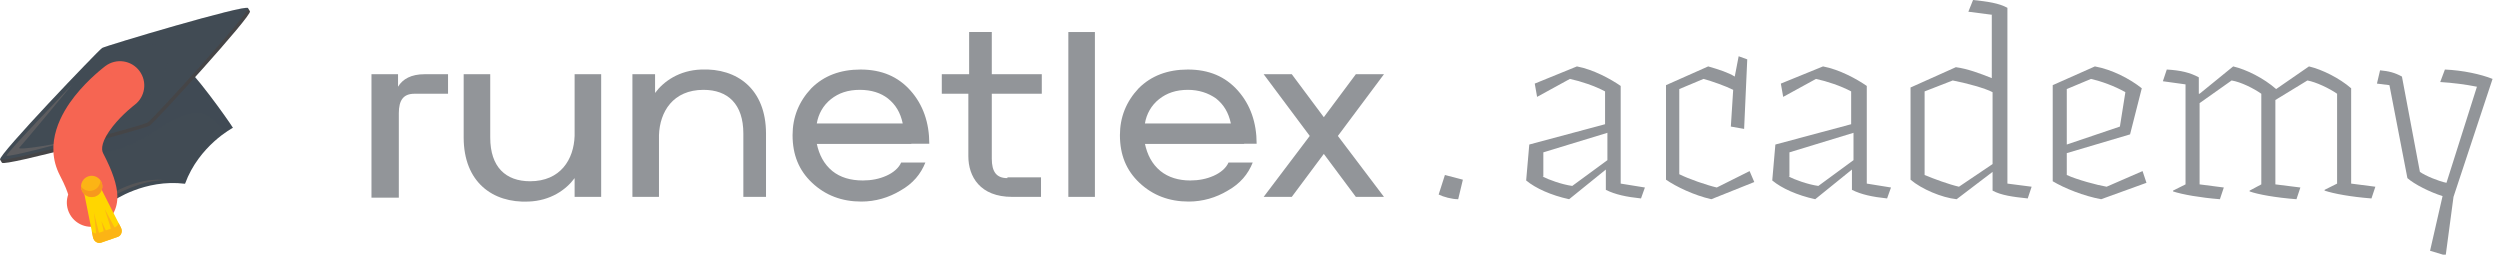
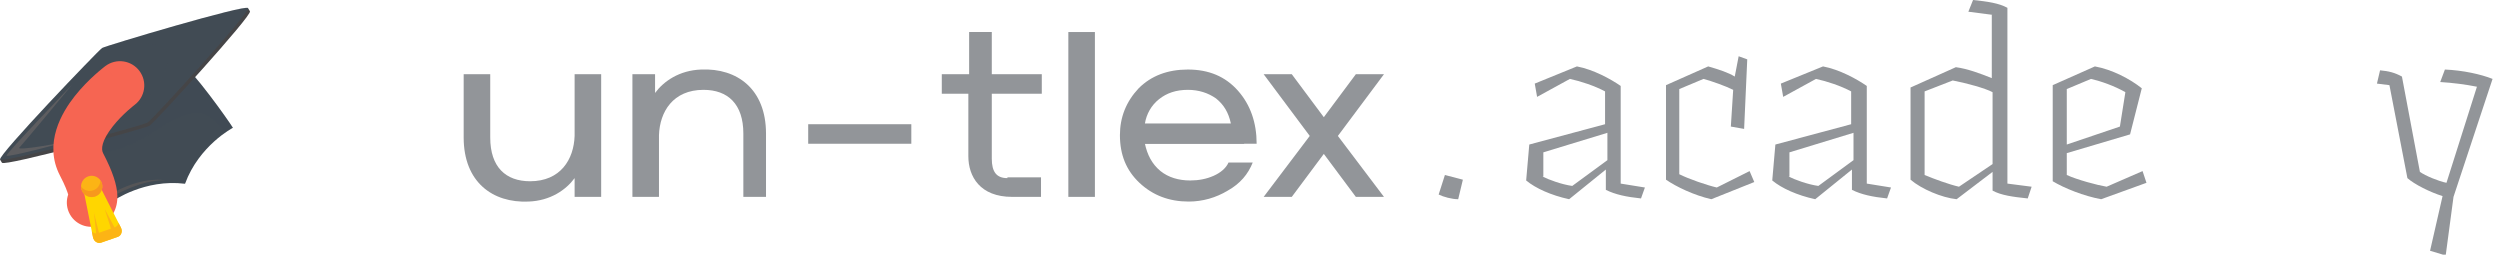
<svg xmlns="http://www.w3.org/2000/svg" width="320" height="33" viewBox="0 0 320 33" fill="none">
  <g opacity="0.5" clip-path="url(#clip0_546_4139)">
    <path fill-rule="evenodd" clip-rule="evenodd" d="M128.949 22.8C127.549 22.8 126.949 22 126.949 20.3V12H133.349V9.5H126.949V4.1H124.049V9.5H120.549V12H123.949V20C123.949 22.6 125.449 25.2 129.549 25.2H133.249V22.7H128.949V22.8Z" fill="#252B33" />
    <path fill-rule="evenodd" clip-rule="evenodd" d="M84.349 17.3C84.449 14.3 86.149 11.5 90.049 11.5C93.149 11.5 95.149 13.3 95.149 17.1V25.2H98.049V17.1C98.049 11.4 94.349 8.7 89.749 8.9C86.949 9 84.949 10.4 83.849 11.9V9.5H80.949V25.2H84.349V17.3Z" fill="#252B33" />
    <path d="M140.148 4.1H136.748V25.2H140.148V4.1Z" fill="#252B33" />
    <path fill-rule="evenodd" clip-rule="evenodd" d="M177.148 25.2L171.248 17.4L177.148 9.5H173.548L169.448 15L165.348 9.5H161.748L167.648 17.4L161.748 25.2H165.348L169.448 19.7L173.548 25.2H177.148Z" fill="#252B33" />
-     <path d="M110.449 23.1C111.549 23.1 112.549 22.9 113.449 22.5C114.349 22.1 115.049 21.5 115.349 20.8H118.449C117.849 22.3 116.849 23.5 115.249 24.4C113.749 25.3 112.049 25.8 110.249 25.8C107.749 25.8 105.649 25 103.949 23.4C102.249 21.8 101.449 19.8 101.449 17.3C101.449 15 102.249 13 103.849 11.3C105.449 9.7 107.549 8.9 110.149 8.9C112.849 8.9 114.949 9.8 116.549 11.6C118.149 13.4 118.949 15.7 118.949 18.4H104.549C104.849 19.8 105.449 21 106.549 21.9C107.549 22.7 108.849 23.1 110.449 23.1ZM110.049 11.5C108.549 11.5 107.349 11.9 106.349 12.7C105.349 13.5 104.749 14.6 104.549 15.8H115.549C115.249 14.4 114.649 13.4 113.649 12.6C112.749 11.9 111.549 11.5 110.049 11.5Z" fill="#252B33" />
    <path d="M152.35 23.1C153.45 23.1 154.45 22.9 155.35 22.5C156.25 22.1 156.95 21.5 157.25 20.8H160.35C159.75 22.3 158.75 23.5 157.15 24.4C155.65 25.3 153.95 25.8 152.15 25.8C149.65 25.8 147.55 25 145.85 23.4C144.15 21.8 143.35 19.8 143.35 17.3C143.35 15 144.15 13 145.75 11.3C147.35 9.7 149.45 8.9 152.05 8.9C154.75 8.9 156.85 9.8 158.45 11.6C160.05 13.4 160.85 15.7 160.85 18.4H146.55C146.85 19.8 147.45 21 148.55 21.9C149.55 22.7 150.85 23.1 152.35 23.1ZM152.05 11.5C150.55 11.5 149.35 11.9 148.35 12.7C147.35 13.5 146.75 14.6 146.55 15.8H157.55C157.25 14.4 156.65 13.4 155.65 12.6C154.65 11.9 153.45 11.5 152.05 11.5Z" fill="#252B33" />
-     <path fill-rule="evenodd" clip-rule="evenodd" d="M53.049 12C51.649 12 51.049 12.8 51.049 14.5V25.3H47.549V9.5H50.949V11.1C51.549 10.1 52.649 9.5 54.349 9.5H57.349V12H53.049Z" fill="#252B33" />
    <path fill-rule="evenodd" clip-rule="evenodd" d="M73.55 17.4C73.45 20.4 71.75 23.2 67.85 23.2C64.75 23.2 62.75 21.4 62.75 17.6V9.5H59.35V17.6C59.35 23.3 63.05 26 67.65 25.8C70.45 25.7 72.45 24.3 73.55 22.8V25.2H76.95V9.5H73.55V17.4Z" fill="#252B33" />
    <path d="M159.249 15.9H146.049V18.4H159.249V15.9Z" fill="#252B33" />
    <path d="M116.649 15.9H103.449V18.4H116.649V15.9Z" fill="#252B33" />
    <path d="M184.948 22.4L187.248 23L186.648 25.5C185.848 25.5 184.748 25.2 184.148 24.9L184.948 22.4Z" fill="#252B33" />
    <path d="M196.448 10.7L201.848 8.5C203.948 8.9 206.148 10.1 207.448 11V23.5L210.548 24L210.048 25.4C208.148 25.2 206.748 24.9 205.548 24.3V21.7L200.848 25.5C198.548 25 196.548 24.1 195.348 23.1L195.748 18.5L205.448 15.9V11.7C204.148 11 202.348 10.4 200.948 10.1L196.748 12.4L196.448 10.7ZM197.448 22.6C198.248 23 199.848 23.6 201.248 23.8L205.748 20.5V17L197.548 19.5V22.6H197.448Z" fill="#252B33" />
    <path d="M221.848 11.5C220.848 11 219.148 10.4 218.048 10.1L214.948 11.4V22.3C216.148 22.9 218.448 23.7 219.748 24L223.948 21.9L224.548 23.3L219.048 25.5C216.848 25 214.548 23.9 213.248 23V10.9L218.648 8.5C220.048 8.9 221.248 9.3 222.048 9.8L222.548 7.2L223.648 7.6L223.248 16.5L221.548 16.2L221.848 11.5Z" fill="#252B33" />
    <path d="M227.948 10.7L233.348 8.5C235.448 8.9 237.648 10.1 238.948 11V23.5L242.048 24L241.548 25.4C239.648 25.2 238.248 24.9 237.048 24.3V21.7L232.348 25.5C230.048 25 228.048 24.1 226.848 23.1L227.248 18.5L236.948 15.9V11.7C235.648 11 233.848 10.4 232.448 10.1L228.248 12.4L227.948 10.7ZM228.948 22.6C229.748 23 231.348 23.6 232.748 23.8L237.248 20.5V17L229.048 19.5V22.6H228.948Z" fill="#252B33" />
    <path d="M255.049 1.9L251.949 1.5L252.549 0C254.449 0.2 255.849 0.4 256.949 1V23.5L260.049 23.9L259.549 25.4C257.649 25.2 256.149 25 255.049 24.4V22L250.449 25.5C248.549 25.3 245.949 24.2 244.549 23V11.2L250.349 8.6C251.849 8.8 253.449 9.4 254.949 10V1.9H255.049ZM255.049 11.8C254.149 11.3 251.549 10.6 249.949 10.3L246.349 11.7V22.4C247.549 22.9 249.449 23.6 250.749 23.9L255.049 21V11.8Z" fill="#252B33" />
    <path d="M262.748 10.9L268.148 8.5C270.348 8.9 272.648 10.1 274.148 11.3L272.648 17.2L264.548 19.6V22.4C265.848 23 268.448 23.7 269.648 23.9L274.248 21.9L274.748 23.4L268.948 25.5C266.748 25.1 264.248 24.1 262.748 23.2V10.9ZM272.048 11.8C270.648 11 268.948 10.4 267.648 10.1L264.548 11.4V18.5L271.348 16.2L272.048 11.8Z" fill="#252B33" />
-     <path d="M281.548 12L285.848 8.5C287.548 8.9 289.748 10 291.348 11.4L295.548 8.5C297.248 8.9 299.448 10 300.948 11.3V23.5L304.048 23.9L303.548 25.4C300.948 25.2 298.748 24.8 297.548 24.4V24.3L299.148 23.5V12C298.148 11.3 296.448 10.5 295.348 10.3L291.248 12.8V23.6L294.448 24L293.948 25.5C291.348 25.3 289.048 24.9 287.948 24.5V24.4L289.448 23.6V12C288.448 11.3 286.848 10.5 285.648 10.3L281.548 13.2V23.6L284.648 24L284.148 25.5C281.648 25.3 279.348 24.9 278.148 24.5V24.4L279.748 23.6V10.8L276.848 10.4L277.348 8.9C279.148 9 280.348 9.3 281.448 9.9V12H281.548Z" fill="#252B33" />
    <path d="M304.648 9C305.748 9.1 306.548 9.3 307.448 9.8L309.748 22C310.448 22.5 312.148 23.2 313.148 23.4L317.048 11.1C315.548 10.8 313.948 10.6 312.348 10.5L312.948 8.9C315.248 9 317.548 9.5 319.048 10.1L314.048 25.2L313.048 32.7L311.048 32.1L312.648 25.1C311.048 24.6 309.048 23.6 308.148 22.8L305.848 10.9L304.248 10.7L304.648 9Z" fill="#252B33" />
  </g>
  <path d="M29.81 16.355C29.192 15.344 24.643 8.954 23.031 7.901C21.419 6.848 17.7 8.563 15.406 9.965C13.111 11.366 9.887 13.89 10.087 15.805C10.287 17.721 13.894 24.685 14.512 25.697C14.512 25.697 18.525 22.876 23.685 23.522C25.467 18.636 29.81 16.355 29.81 16.355Z" fill="#414B54" />
  <path opacity="0.18" d="M10.73 13.942C10.282 14.587 10.026 15.224 10.087 15.805C10.164 16.546 10.752 18.042 11.479 19.657C12.785 19.703 15.826 19.47 19.66 16.931C24.51 13.72 26.24 13.543 28.821 16.982C29.417 16.562 29.809 16.355 29.809 16.355C29.192 15.343 24.643 8.953 23.031 7.901C22.686 7.675 22.243 7.577 21.739 7.576C19.683 8.346 17.42 9.2 17.178 9.32C16.851 9.482 12.906 12.353 10.73 13.942Z" fill="#414B54" />
  <path d="M30.9 1.55C26.957 2.342 13.732 6.301 13.321 6.552C12.911 6.803 3.348 16.76 0.843 19.905L0 20.42L0.252 20.832C0.566 21.347 18.506 16.476 19.144 16.087C19.782 15.697 32.309 1.963 31.994 1.448L31.742 1.035L30.9 1.55Z" fill="#454547" />
  <path d="M13.081 6.14C12.603 6.432 -0.303 19.904 0.012 20.419C0.326 20.935 18.266 16.064 18.904 15.674C19.542 15.285 32.069 1.551 31.754 1.035C31.439 0.52 13.56 5.847 13.081 6.14Z" fill="#414B54" />
  <path d="M8.673 18.122C8.673 18.122 0.848 20.247 0.844 19.905C0.84 19.563 9.238 10.826 9.238 10.826C9.238 10.826 3.038 18.327 2.487 18.875C1.936 19.424 8.673 18.122 8.673 18.122Z" fill="#5D5D60" />
  <path d="M12.58 20.653C12.58 20.653 14.563 24.925 14.707 24.943C14.85 24.962 18.053 23.006 21.118 23.08C21.118 23.08 18.572 22.512 14.797 24.499L12.58 20.653Z" fill="#555557" />
  <g opacity="0.18">
    <path d="M13.257 17.335C16.271 16.512 18.666 15.812 18.892 15.674C19.53 15.284 32.057 1.55 31.742 1.035C31.427 0.52 13.548 5.847 13.069 6.14C12.972 6.199 12.366 6.798 11.463 7.721C13.865 6.475 17.273 5.145 20.056 5.758C24.012 6.63 19.175 13.953 13.257 17.335Z" fill="#414B54" />
  </g>
  <path d="M13.499 8.448C14.877 7.422 16.826 7.707 17.852 9.085C18.877 10.462 18.593 12.408 17.216 13.435L17.217 13.436C17.211 13.44 17.198 13.45 17.18 13.464C17.143 13.492 17.083 13.54 17.003 13.604C16.843 13.734 16.608 13.93 16.329 14.181C15.762 14.691 15.056 15.389 14.435 16.178C12.969 18.038 12.931 19.098 13.195 19.604C14.406 21.929 14.982 23.66 15.022 25.048C15.043 25.794 14.913 26.597 14.489 27.332C14.279 27.698 14.017 28.007 13.726 28.256C13.583 28.378 13.438 28.481 13.296 28.567C13.226 28.61 13.156 28.649 13.088 28.684C13.055 28.701 13.021 28.718 12.989 28.733C12.972 28.741 12.956 28.749 12.94 28.756C12.932 28.759 12.924 28.763 12.916 28.767C12.912 28.768 12.907 28.77 12.905 28.771C12.899 28.774 12.892 28.776 11.663 25.919L12.892 28.776C11.314 29.455 9.485 28.726 8.806 27.148C8.487 26.407 8.483 25.611 8.728 24.903C8.616 24.516 8.343 23.754 7.678 22.477C5.527 18.349 7.949 14.359 9.548 12.329C10.459 11.173 11.436 10.215 12.169 9.556C12.54 9.222 12.859 8.955 13.091 8.768C13.207 8.674 13.302 8.6 13.371 8.546C13.406 8.519 13.435 8.497 13.456 8.48C13.467 8.472 13.476 8.465 13.484 8.46C13.487 8.457 13.49 8.455 13.492 8.453C13.494 8.452 13.495 8.451 13.496 8.45L13.498 8.449C13.501 8.452 13.555 8.524 14.805 10.201L13.499 8.448ZM10.27 23.138C10.32 23.113 10.371 23.09 10.422 23.067L10.41 23.072C10.403 23.076 10.395 23.079 10.387 23.083C10.371 23.09 10.355 23.097 10.339 23.105C10.316 23.115 10.293 23.126 10.27 23.138Z" fill="#F66552" />
  <path d="M15.082 30.316L12.944 31.057C12.5 31.211 12.008 30.891 11.906 30.381L10.809 24.907C10.727 24.495 10.931 24.098 11.29 23.974L11.995 23.73C12.353 23.605 12.759 23.79 12.95 24.164L15.479 29.141C15.715 29.605 15.527 30.161 15.082 30.316Z" fill="#FFD600" />
  <path d="M13.037 23.448C13.266 24.166 12.87 24.934 12.153 25.163C11.435 25.392 10.668 24.997 10.438 24.279C10.209 23.561 10.605 22.794 11.322 22.564C12.04 22.335 12.808 22.731 13.037 23.448Z" fill="#FCB415" />
  <path d="M11.901 24.375C11.32 24.561 10.708 24.337 10.373 23.866C10.373 24.003 10.394 24.142 10.438 24.279C10.667 24.997 11.435 25.392 12.153 25.163C12.87 24.934 13.266 24.166 13.037 23.448C12.993 23.311 12.929 23.186 12.85 23.074C12.851 23.652 12.481 24.19 11.901 24.375Z" fill="#F7981D" />
-   <path d="M15.48 29.141L15.171 28.534C15.115 28.79 14.946 29.007 14.693 29.095L14.659 29.106L13.389 26.721L14.203 29.265L13.545 29.493L12.978 28.285L13.27 29.588L12.667 29.798L12.024 27.201L12.311 29.874C12.104 29.869 11.904 29.776 11.754 29.619L11.907 30.381C12.009 30.891 12.501 31.211 12.945 31.057L15.083 30.316C15.528 30.161 15.716 29.605 15.48 29.141Z" fill="#FCB415" />
+   <path d="M15.48 29.141L15.171 28.534C15.115 28.79 14.946 29.007 14.693 29.095L14.659 29.106L13.389 26.721L14.203 29.265L13.545 29.493L13.27 29.588L12.667 29.798L12.024 27.201L12.311 29.874C12.104 29.869 11.904 29.776 11.754 29.619L11.907 30.381C12.009 30.891 12.501 31.211 12.945 31.057L15.083 30.316C15.528 30.161 15.716 29.605 15.48 29.141Z" fill="#FCB415" />
  <defs>
    <clipPath id="clip0_546_4139">
      <rect width="271.5" height="32.6" fill="white" transform="translate(47.549)" />
    </clipPath>
  </defs>
</svg>